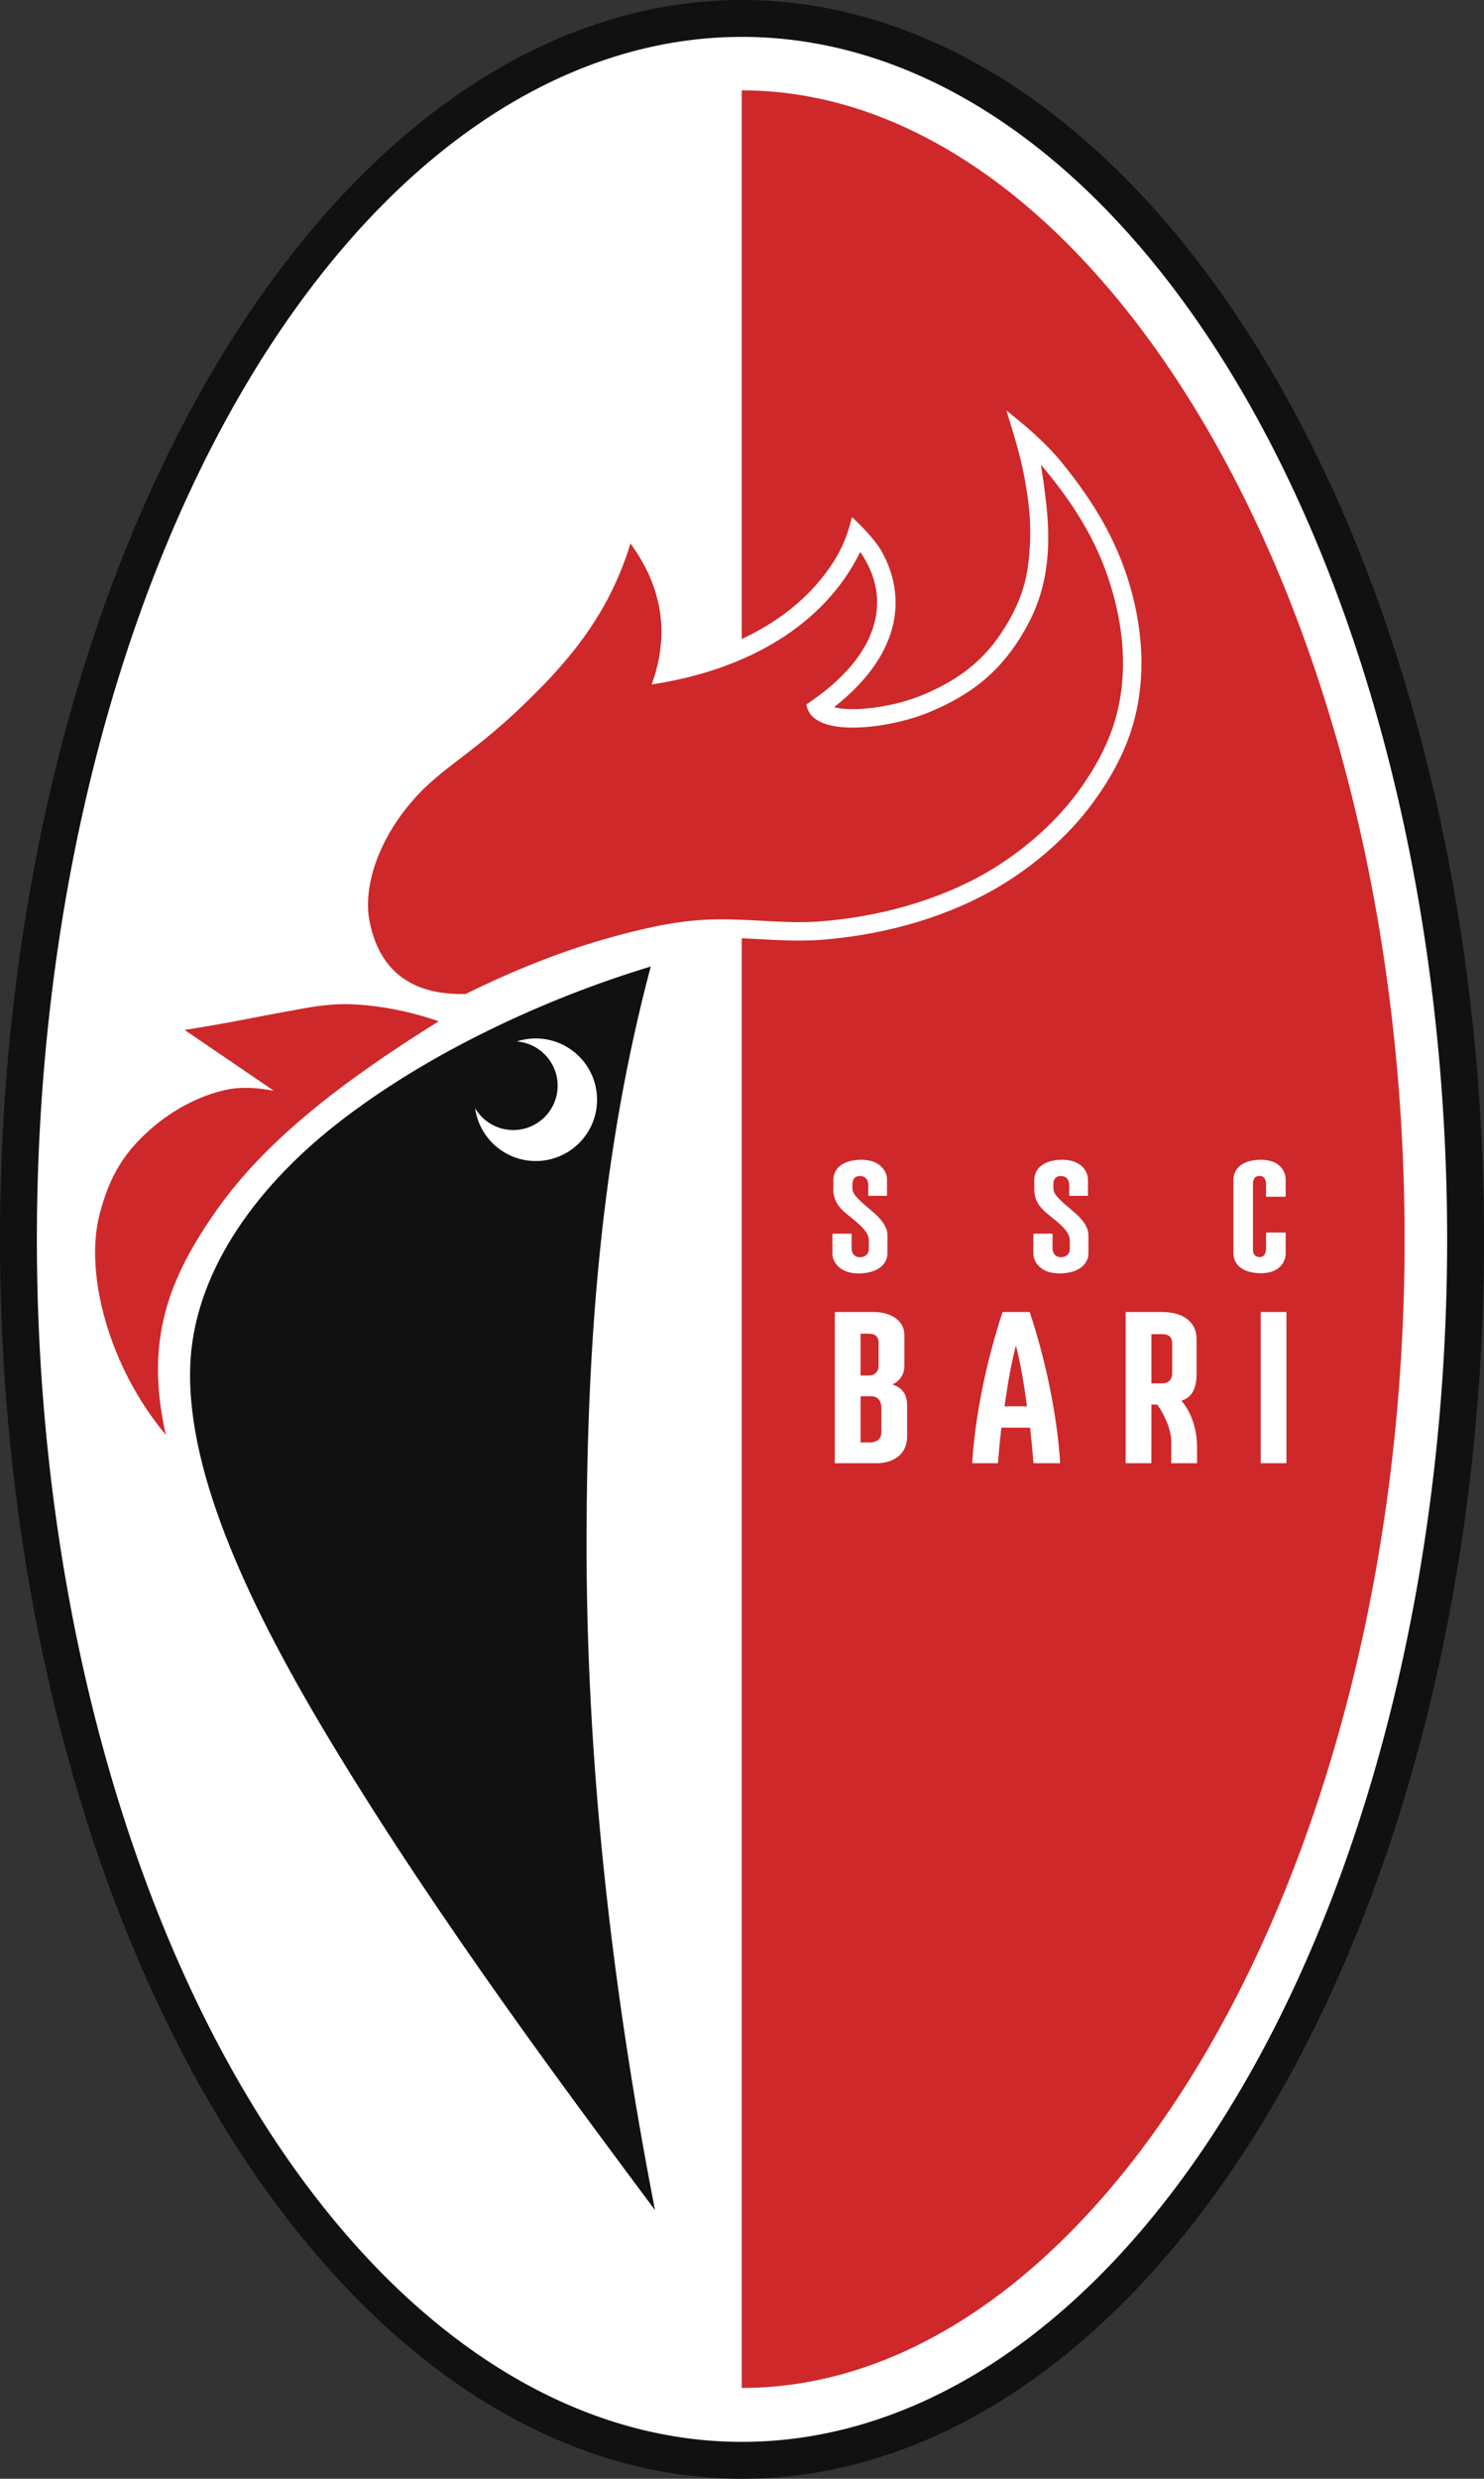
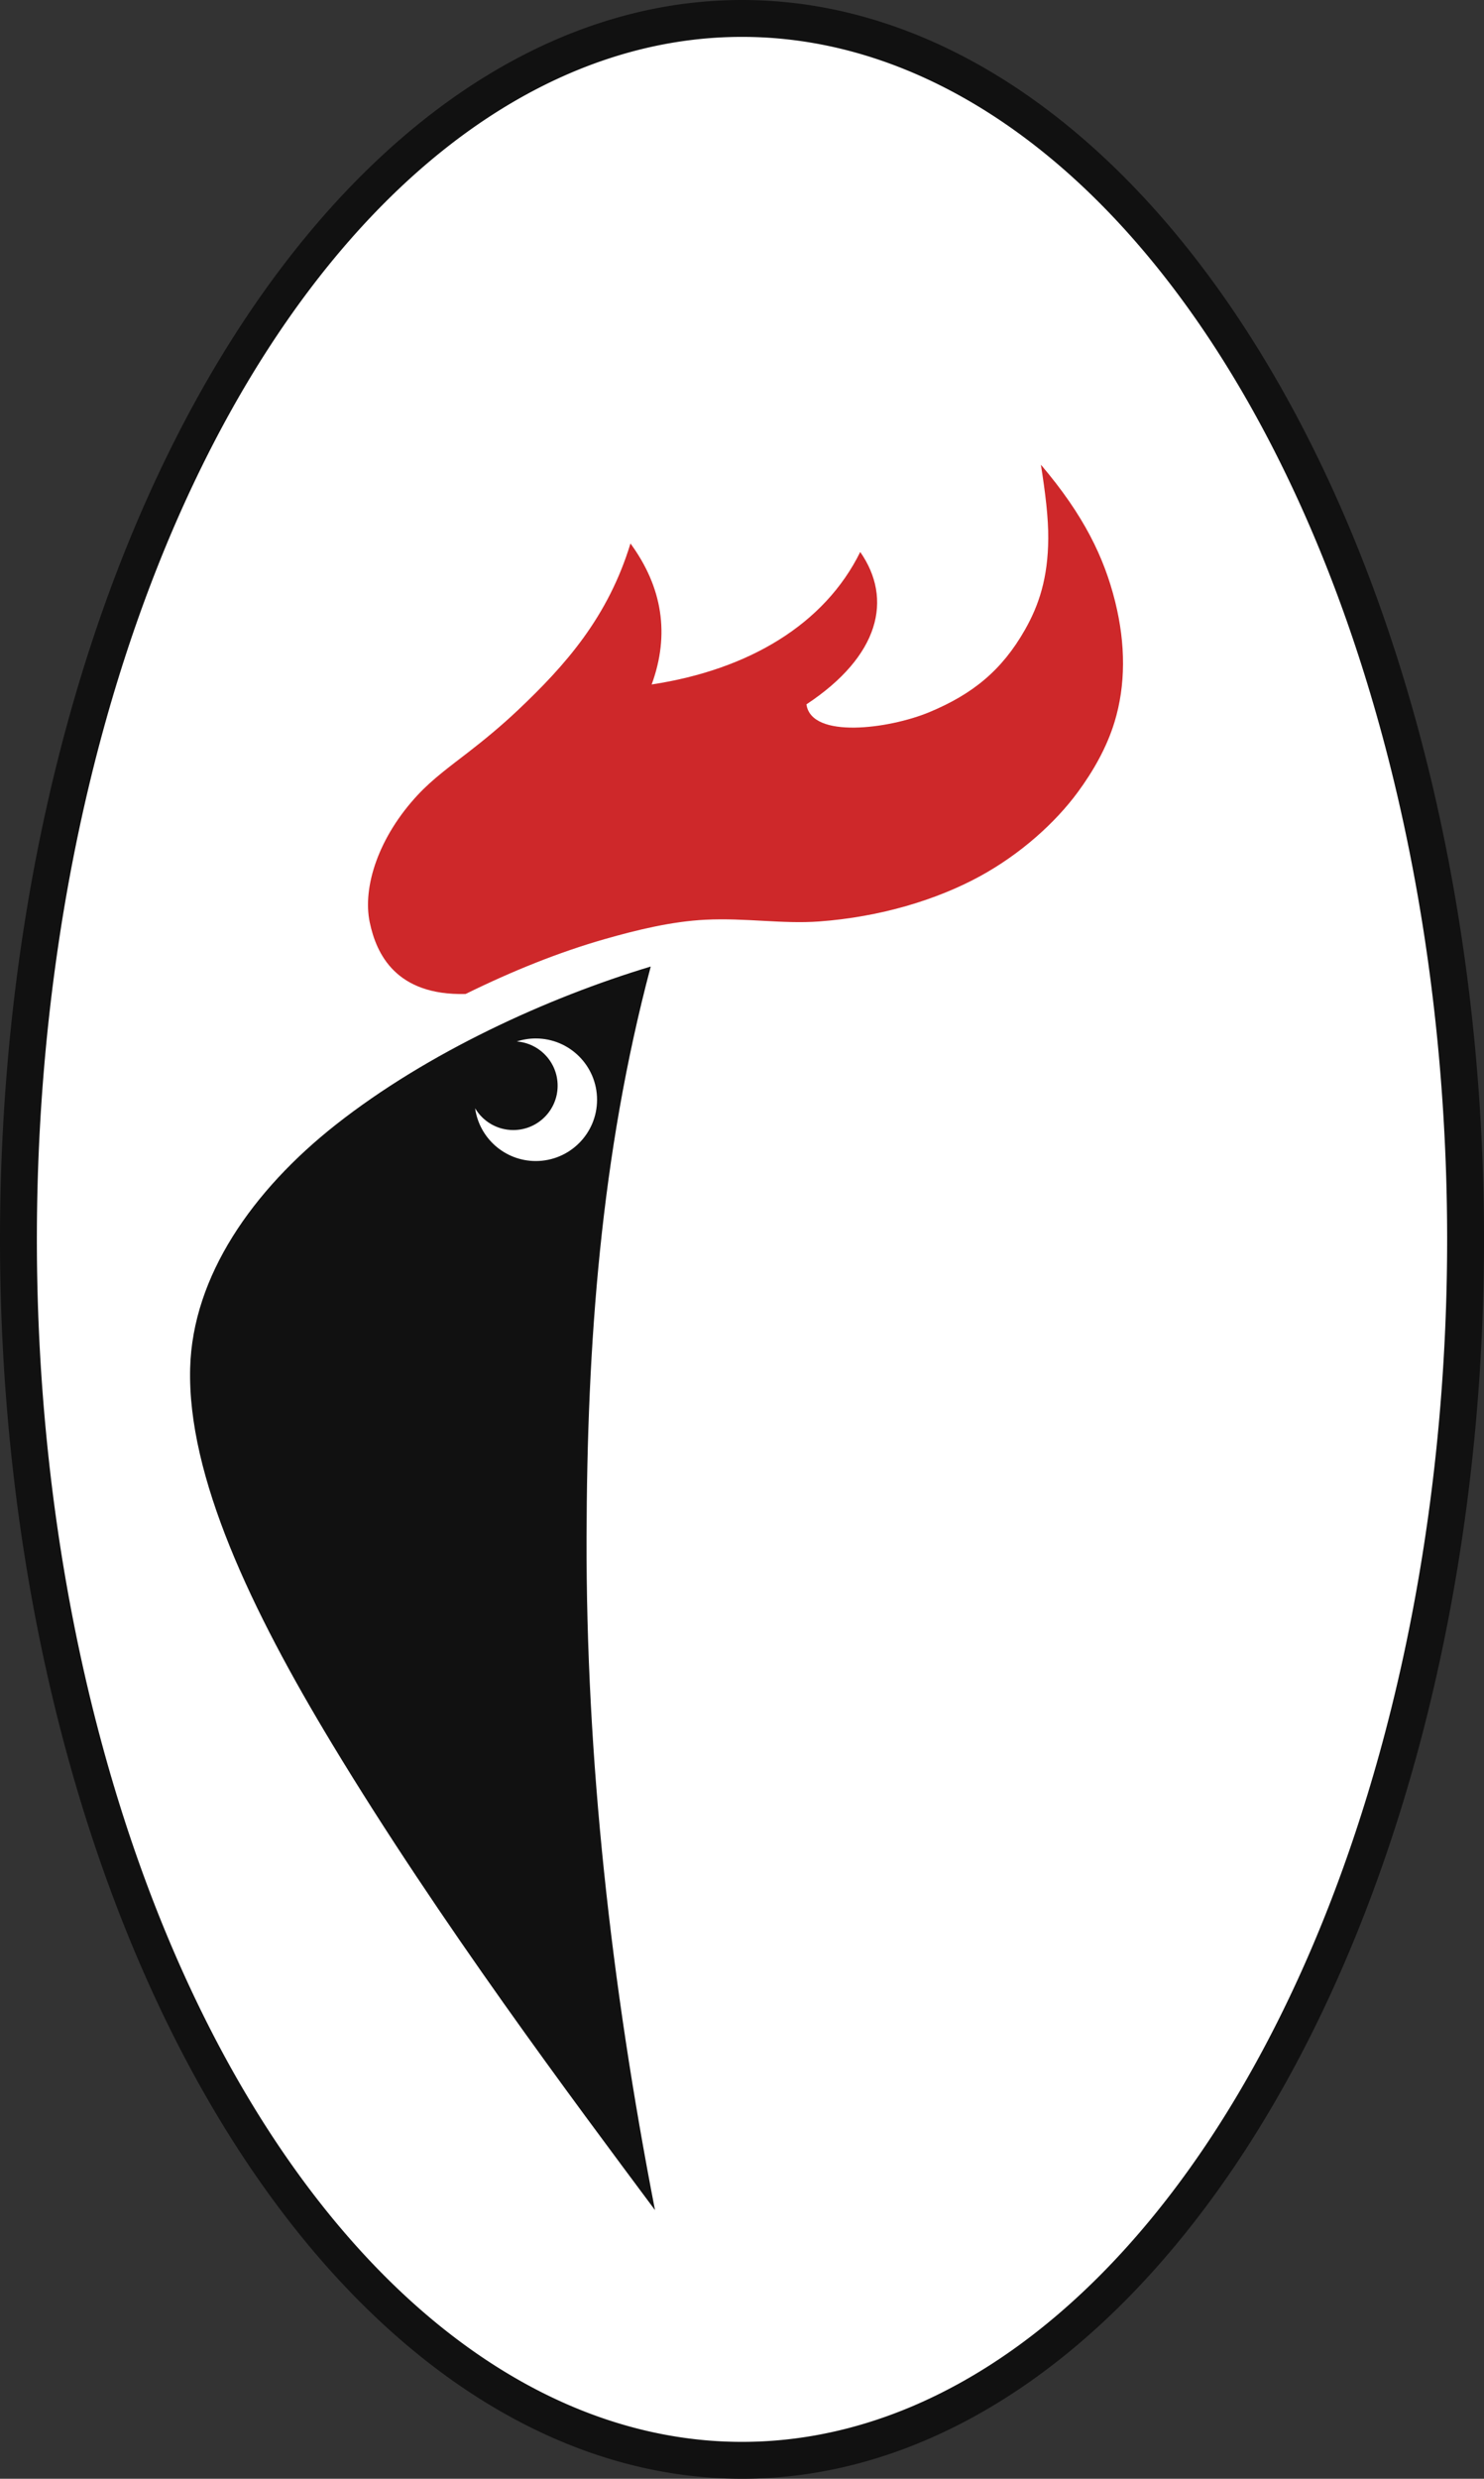
<svg xmlns="http://www.w3.org/2000/svg" xmlns:ns1="http://sodipodi.sourceforge.net/DTD/sodipodi-0.dtd" xmlns:ns2="http://www.inkscape.org/namespaces/inkscape" version="1.1" id="svg31" viewBox="0 0 339.51 566.93" ns1:docname="ssc-bari-seeklogo.com.svg" ns2:label="logo" ns2:version="1.2 (dc2aeda, 2022-05-15)">
  <rect x="0" y="0" width="339.51" height="566.93" fill="#333333" stroke="none" />
  <defs id="defs35" />
  <ns1:namedview id="namedview33" pagecolor="#ffffff" bordercolor="#666666" borderopacity="1.0" ns2:pageshadow="2" ns2:pageopacity="0.0" ns2:pagecheckerboard="0" ns2:showpageshadow="2" ns2:deskcolor="#d1d1d1" showgrid="false" ns2:zoom="1.1774112" ns2:cx="179.20672" ns2:cy="283.67319" ns2:window-width="1440" ns2:window-height="900" ns2:window-x="0" ns2:window-y="0" ns2:window-maximized="0" ns2:current-layer="svg31" />
  <g id="g228">
    <path d="M 169.757,0 A 169.757,283.465 0 0 1 339.514,283.464 169.757,283.465 0 1 1 169.757,0 Z" style="fill:#111111;fill-rule:evenodd" id="path2" />
    <path d="M 169.757,8.435 A 161.321,275.029 0 0 1 331.078,283.465 161.321,275.029 0 1 1 169.757,8.435 Z" style="fill:#ffffff;fill-rule:evenodd" id="path4" />
-     <path d="m 169.715,20.667 c 80.672,0 151.631,117.072 151.631,262.798 0,145.725 -70.749,262.693 -151.631,262.693 l -0.021,-4e-4 V 214.595 c 5.994,0.248 11.982,0.807 17.972,0.369 13.114,-0.958 26.854,-4.492 38.444,-10.796 9.042,-4.917 17.776,-12.205 23.885,-20.52 3.853,-5.245 7.115,-11.036 9.02,-17.283 2.965,-9.722 2.643,-19.968 0.206,-29.764 -2.987,-12.01 -8.814,-21.661 -16.515,-31.07 -3.673,-4.487 -8.466,-8.457 -12.47,-11.654 2.986,9.513 3.918,13.177 4.886,19.912 0.773,5.378 0.728,9.978 0.162,14.917 -0.551,4.808 -2.061,9.024 -4.452,13.232 -4.828,8.496 -10.843,13.297 -19.804,17.034 -2.938,1.225 -6.255,2.084 -9.389,2.62 -2.907,0.497 -6.22,0.812 -9.159,0.461 -0.357,-0.043 -1.005,-0.144 -1.666,-0.309 8.111,-6.344 14.973,-15.212 13.982,-25.997 -0.324,-3.525 -1.479,-6.841 -3.228,-9.865 -1.587,-2.746 -5.33,-6.455 -6.656,-7.595 -1.051,4.336 -2.448,7.666 -4.938,11.304 -5.072,7.409 -12.22,12.8 -20.281,16.564 V 20.667 Z" style="fill:#ce282a;fill-rule:evenodd" id="path6" />
  </g>
  <g id="g223">
    <path d="m 148.875,221.059 c -11.461,43.195 -14.571,86.293 -14.684,130.533 -0.129,50.557 5.569,101.967 15.66,153.895 C 131.087,480.275 100.698,439.764 75.972,398.85 57.547,368.363 42.839,337.648 43.504,312.875 44.066,291.911 57.734,272.282 76.836,257.229 97.816,240.696 125.29,228.168 148.875,221.059 Z m -26.297,16.452 c 7.74,0 14.017,6.277 14.017,14.018 0,7.74 -6.277,14.017 -14.017,14.017 -7.08,0 -12.934,-5.251 -13.882,-12.07 1.767,2.983 5.017,4.984 8.735,4.984 5.602,0 10.145,-4.543 10.145,-10.145 0,-5.334 -4.119,-9.708 -9.348,-10.114 1.37,-0.447 2.832,-0.69 4.351,-0.69 z" style="fill:#111111;fill-rule:evenodd" id="path8" />
-     <path d="M 100.378,233.577 C 78.239,247.346 60.609,260.993 49.474,276.892 38.681,292.301 32.994,306.479 37.954,328.197 24.779,312.475 19.265,291.038 22.808,277.649 c 1.527,-5.771 3.562,-10.78 7.855,-15.635 4.033,-4.561 10.792,-10.014 19.532,-12.395 3.284,-0.895 6.627,-1.206 12.437,-0.156 L 42.236,235.56 c 9.795,-1.519 16.927,-3.065 23.766,-4.304 4.679,-0.847 9.224,-1.776 14.39,-1.566 6.661,0.271 13.324,1.614 19.986,3.886 z" style="fill:#ce282a;fill-rule:evenodd" id="path10" />
    <path d="m 106.526,227.336 c 10.771,-5.3 21.354,-9.551 31.77,-12.533 7.362,-2.107 15.397,-4.067 23.091,-4.447 9.176,-0.454 17.634,1.011 25.971,0.402 13.989,-1.022 26.891,-4.94 36.736,-10.294 9.375,-5.098 17.354,-12.307 22.501,-19.312 3.507,-4.774 6.603,-10.172 8.385,-16.016 2.567,-8.416 2.573,-17.763 0.148,-27.515 -2.502,-10.062 -7.137,-19.761 -16.991,-31.337 1.04,6.62 1.716,12.144 1.683,16.888 -0.062,9.057 -2.153,15.275 -5.322,20.852 -5.282,9.294 -11.987,14.731 -21.848,18.843 -9.264,3.862 -27.061,6.187 -28.153,-1.772 16.794,-11.103 19.788,-24.113 12.306,-34.848 -8.134,16.51 -25.473,26.925 -47.717,30.3 4.19,-11.427 2.474,-22.243 -4.847,-32.246 -5.15,16.885 -14.886,27.844 -25.773,38.139 -3.724,3.521 -7.577,6.704 -11.274,9.564 -4.189,3.242 -8.179,6.133 -11.55,9.735 -9.024,9.642 -12.75,21.126 -11.053,29.214 1.508,7.188 5.941,16.787 21.936,16.386 z" style="fill:#ce282a;fill-rule:evenodd" id="path12" />
  </g>
  <g id="g218">
    <path d="m 190.992,300.073 h 8.963 c 3.366,0 6.945,1.628 6.945,5.281 v 7.086 c 0,1.696 -0.801,3.283 -2.741,4.215 2.822,0.881 3.374,2.914 3.374,4.838 v 7.04 c 0,4.251 -3.362,6.125 -6.945,6.125 h -9.595 z m 5.89,14.521 h 2.049 c 0.75,0 2.078,-0.531 2.078,-2.243 v -5.119 c 0,-0.951 -0.259,-2.194 -2.2,-2.194 h -1.927 z m 2.48,4.754 h -2.48 v 10.555 h 2.098 c 1.907,0 2.661,-1.071 2.661,-2.299 v -5.607 c 0,-1.687 -0.919,-2.649 -2.279,-2.649 z" style="fill:#ffffff;fill-rule:evenodd" id="path15" />
-     <path d="m 257.526,300.073 h 8.33 c 5.073,0 7.894,2.479 7.894,6.125 v 8.035 c 0,3.316 -1.046,5.394 -3.46,6.121 2.555,3.071 3.566,6.942 3.566,10.586 v 3.718 h -5.89 V 329.66 c 0,-2.785 -1.649,-6.216 -3.187,-8.405 l -1.362,-0.009 -0.01,13.411 -5.881,2e-4 z m 5.89,16.314 h 2.682 c 0.75,0 2.078,-0.531 2.078,-2.243 v -6.806 c 0,-0.951 -0.265,-2.194 -2.2,-2.194 h -2.56 z" style="fill:#ffffff;fill-rule:evenodd" id="path17" />
-     <path d="m 229.379,300.073 h 6.2 c 3.877,11.691 6.339,24.316 6.965,34.584 h -6.101 c -0.228,-2.846 -0.486,-5.557 -0.773,-8.134 h -6.58 c -0.296,2.577 -0.558,5.288 -0.786,8.134 h -5.89 c 0.626,-10.269 3.089,-22.893 6.965,-34.584 z m 5.583,21.575 c -0.726,-5.321 -1.498,-9.883 -2.539,-13.904 -1.055,4.022 -1.857,8.583 -2.607,13.904 z" style="fill:#ffffff;fill-rule:evenodd" id="path19" />
+     <path d="m 229.379,300.073 h 6.2 c 3.877,11.691 6.339,24.316 6.965,34.584 h -6.101 c -0.228,-2.846 -0.486,-5.557 -0.773,-8.134 h -6.58 c -0.296,2.577 -0.558,5.288 -0.786,8.134 h -5.89 c 0.626,-10.269 3.089,-22.893 6.965,-34.584 m 5.583,21.575 c -0.726,-5.321 -1.498,-9.883 -2.539,-13.904 -1.055,4.022 -1.857,8.583 -2.607,13.904 z" style="fill:#ffffff;fill-rule:evenodd" id="path19" />
    <path d="m 288.516,265.257 c 4.19,0 5.623,2.561 5.623,4.533 v 3.922 h -4.494 v -2.642 c 0,-1.498 -0.528,-2.112 -1.465,-2.112 -0.937,0 -1.532,0.494 -1.532,1.913 v 14.719 c 0,1.419 0.595,1.913 1.532,1.913 0.937,0 1.465,-0.614 1.465,-2.112 v -3.486 h 4.494 v 4.765 c 0,1.97 -1.434,4.533 -5.623,4.533 -4.095,0 -6.338,-1.856 -6.338,-4.65 v -16.646 c 0,-2.794 2.244,-4.65 6.338,-4.65 z" style="fill:#ffffff;fill-rule:evenodd" id="path21" />
-     <path d="m 243.071,265.257 c 4.19,0 5.834,2.563 5.834,4.533 v 3.711 h -4.283 v -2.431 c 0,-1.498 -0.949,-2.112 -1.887,-2.112 -0.937,0 -1.743,0.495 -1.743,1.913 v 0.891 c 0,1.008 0.586,1.633 1.271,2.373 1.483,1.6 3.758,3.1 5.162,4.771 0.921,1.097 1.585,2.249 1.585,3.681 v 4.013 c 0,2.794 -2.56,4.65 -6.655,4.65 -4.19,0 -5.94,-2.562 -5.94,-4.533 v -4.554 h 4.388 v 3.275 c 0,1.495 0.949,2.112 1.887,2.112 0.937,0 2.059,-0.494 2.059,-1.913 v -0.891 -1.075 c 0,-2.913 -4.898,-5.354 -6.721,-7.625 -0.888,-1.106 -1.402,-2.497 -1.402,-3.917 v -2.22 c 0,-2.794 2.349,-4.65 6.444,-4.65 z" style="fill:#ffffff;fill-rule:evenodd" id="path23" />
    <path d="m 197.098,265.257 c 4.19,0 5.834,2.563 5.834,4.533 v 3.711 h -4.283 v -2.431 c 0,-1.498 -0.949,-2.112 -1.887,-2.112 -0.937,0 -1.743,0.495 -1.743,1.913 v 0.891 c 0,1.008 0.586,1.633 1.271,2.373 1.483,1.6 3.758,3.1 5.162,4.771 0.921,1.097 1.585,2.249 1.585,3.681 v 4.013 c 0,2.794 -2.56,4.65 -6.655,4.65 -4.19,0 -5.94,-2.562 -5.94,-4.533 v -4.554 h 4.388 v 3.275 c 0,1.495 0.949,2.112 1.887,2.112 0.937,0 2.059,-0.494 2.059,-1.913 v -0.891 -1.075 c 0,-2.913 -4.898,-5.354 -6.721,-7.625 -0.888,-1.106 -1.402,-2.497 -1.402,-3.917 v -2.22 c 0,-2.794 2.349,-4.65 6.444,-4.65 z" style="fill:#ffffff;fill-rule:evenodd" id="path25" />
    <path d="m 288.42,300.073 h 5.89 v 34.584 h -5.89 z" style="fill:#ffffff;fill-rule:evenodd" id="path27" />
  </g>
</svg>